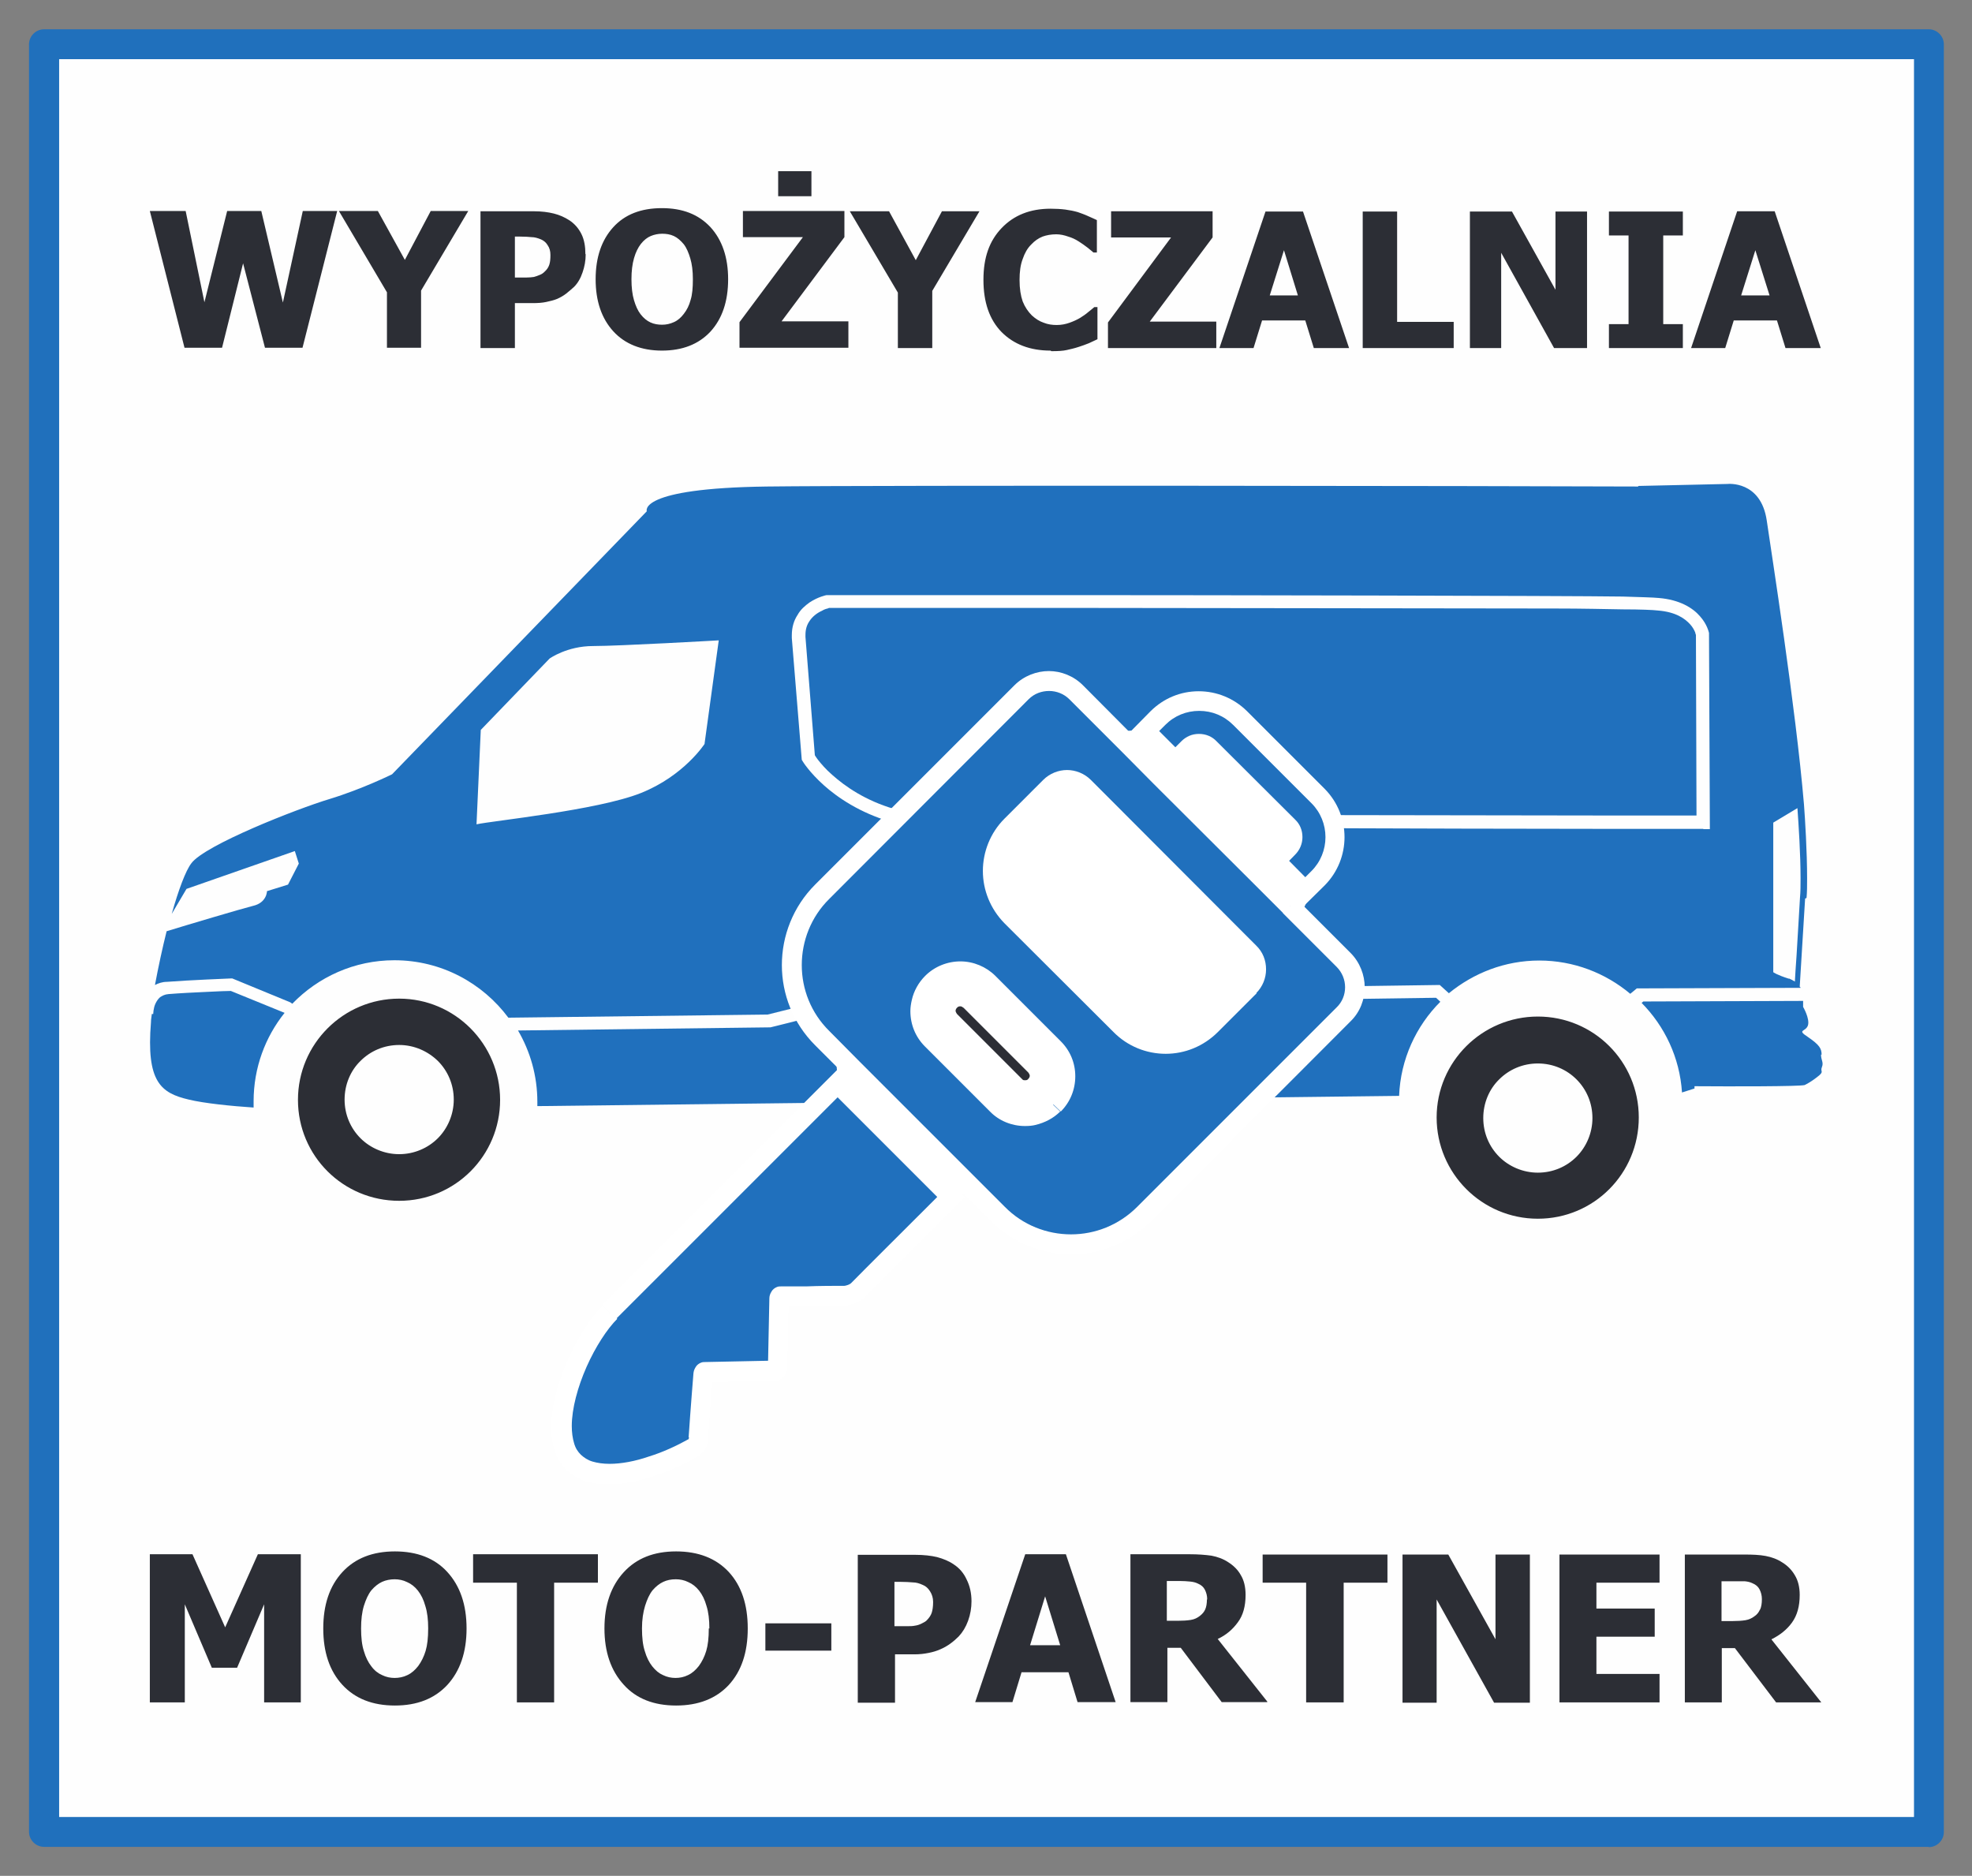
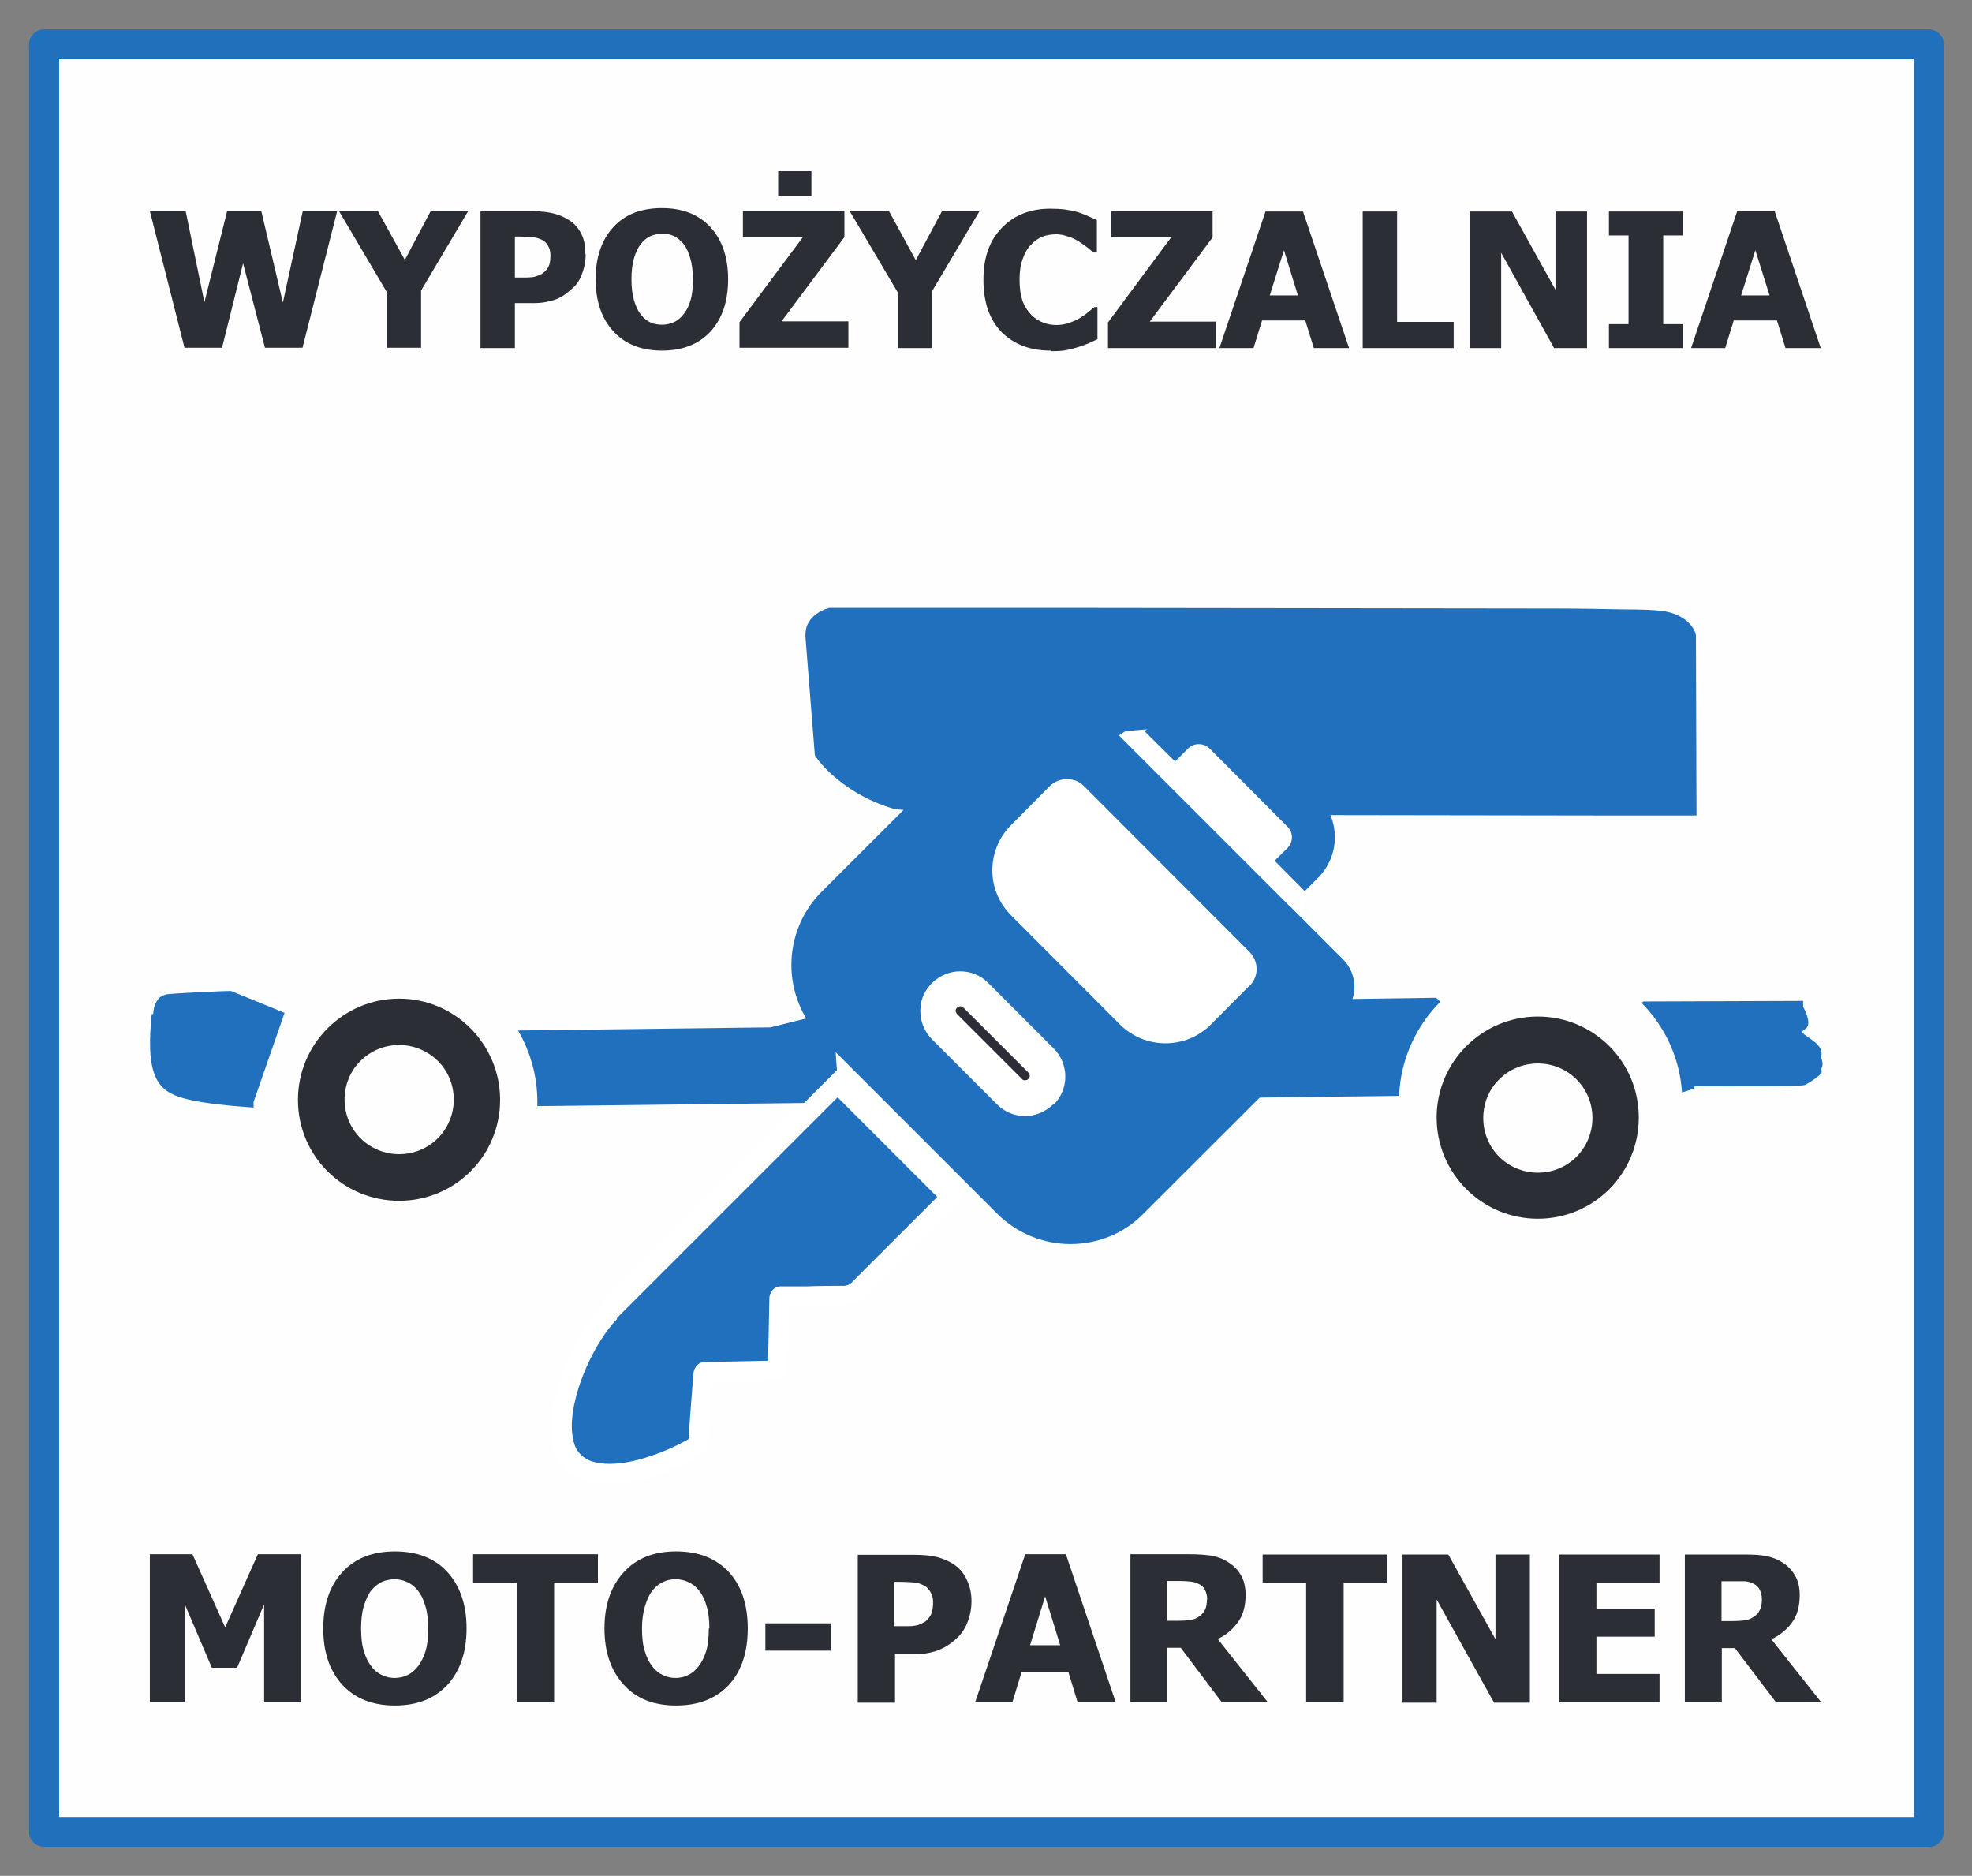
<svg xmlns="http://www.w3.org/2000/svg" id="Warstwa_2" data-name="Warstwa 2" width="69.36" height="65.97" viewBox="0 0 69.36 65.97">
  <rect x="0" y="0" width="69.36" height="65.97" fill="#808080" stroke="none" />
  <defs>
    <clipPath id="clippath">
      <rect width="69.36" height="65.97" style="fill: none;" />
    </clipPath>
  </defs>
  <g id="PROJEKT">
    <g style="clip-path: url(#clippath);">
      <g id="Page_1" data-name="Page 1">
        <g id="Path_1" data-name="Path 1">
          <g style="opacity: .99;">
            <rect x="1.55" y="1.56" width="66.29" height="62.87" style="fill: #fff;" />
          </g>
          <path d="M67.84,64.95H1.55c-.29,0-.53-.24-.53-.53V1.56c0-.29.24-.53.53-.53h66.29c.29,0,.53.24.53.53v62.87c0,.29-.24.53-.53.53ZM2.08,63.9h65.24V2.08H2.08v61.81Z" style="fill: #2070bc;" />
        </g>
        <g id="Path_2" data-name="Path 2">
          <path d="M54.09,35.87c-1.9,0-3.45,1.54-3.45,3.44s1.54,3.44,3.45,3.44,3.44-1.53,3.44-3.44-1.54-3.44-3.44-3.44ZM54.09,41.35c-1.13,0-2.05-.92-2.05-2.05s.92-2.04,2.05-2.04,2.04.91,2.04,2.04-.91,2.05-2.04,2.05Z" style="fill: #2c2e35;" />
        </g>
        <g id="Path_3" data-name="Path 3">
          <path d="M54.09,35.75c-1.96,0-3.56,1.59-3.56,3.55s1.59,3.56,3.56,3.56,3.55-1.59,3.55-3.56-1.59-3.55-3.55-3.55v.23c.92,0,1.75.38,2.35.98s.97,1.43.97,2.35-.37,1.75-.97,2.35-1.43.97-2.35.97-1.75-.37-2.35-.97-.97-1.44-.97-2.35.37-1.75.97-2.35,1.44-.98,2.35-.98v-.23ZM54.09,41.24c-.53,0-1.02-.22-1.36-.56-.35-.35-.56-.83-.56-1.36s.21-1.02.56-1.36c.35-.35.83-.56,1.36-.56s1.01.21,1.36.56c.35.35.56.83.56,1.36s-.22,1.02-.56,1.36c-.35.35-.83.56-1.36.56v.23c1.19,0,2.16-.97,2.16-2.16s-.97-2.16-2.16-2.16-2.16.97-2.16,2.16.96,2.16,2.16,2.16v-.23ZM14.04,35.24c-1.9,0-3.45,1.54-3.45,3.44s1.54,3.44,3.45,3.44,3.44-1.53,3.44-3.44-1.54-3.44-3.44-3.44ZM14.04,40.72c-1.13,0-2.05-.92-2.05-2.05s.92-2.04,2.05-2.04,2.04.91,2.04,2.04-.91,2.05-2.04,2.05Z" style="fill: #2c2e35; fill-rule: evenodd;" />
        </g>
        <g id="Path_4" data-name="Path 4">
          <path d="M14.04,35.23v-.11c-1.96,0-3.56,1.59-3.56,3.56s1.59,3.55,3.56,3.55,3.55-1.59,3.55-3.55-1.59-3.56-3.55-3.56v.23c.92,0,1.75.37,2.35.97s.97,1.44.97,2.35-.37,1.75-.97,2.35-1.43.97-2.35.97-1.75-.37-2.35-.97-.97-1.43-.97-2.35.37-1.75.97-2.35,1.44-.97,2.35-.97v-.12ZM14.04,40.7v-.11c-.53,0-1.02-.22-1.36-.56-.35-.35-.56-.83-.56-1.36s.21-1.02.56-1.36c.35-.35.83-.56,1.36-.56s1.01.22,1.36.56c.35.35.56.83.56,1.36s-.22,1.02-.56,1.36c-.35.35-.84.56-1.36.56v.23c1.19,0,2.16-.97,2.16-2.16s-.97-2.16-2.16-2.16-2.16.97-2.16,2.16.96,2.16,2.16,2.16v-.12Z" style="fill: #2c2e35;" />
        </g>
        <g id="Path_5" data-name="Path 5">
-           <path d="M59.65,22.32l.02,6.36h-2.93c-2.6,0-16.05-.02-19.24-.05-1.59-.02-3.04-.05-4.13-.08-.54-.02-1-.03-1.33-.05-.17,0-.31-.02-.41-.03-.05,0-.09-.01-.13-.02-.03,0-.05,0-.05,0-1.02-.3-1.72-.79-2.18-1.2-.23-.2-.39-.39-.5-.53-.05-.07-.09-.12-.11-.16h0s-.33-4.16-.33-4.16v-.07c0-.2.05-.35.13-.47.11-.18.29-.31.45-.38.08-.05.15-.07.2-.08.03-.01.04-.02.05-.02h.75c1.5,0,4.92,0,8.44,0,2.35,0,14.45.02,16.34.02.95,0,1.77.02,2.39.03.62,0,1.07.02,1.23.04.64.05.96.29,1.14.49.09.1.14.2.17.27.01.04.02.06.02.08h0ZM64.05,37.09c0,.2.1.27.03.44-.07.17.11.14-.17.35-.27.21-.44.28-.44.28-.22.05-2.51.05-3.87.04v.08l-.44.14c-.08-1.23-.61-2.33-1.42-3.15l.06-.05,5.62-.02c0,.14,0,.21,0,.21,0,0,.24.41.17.65-.08.24-.41.14,0,.41.41.28.48.41.48.62h0ZM8.92,38.75c0,.07,0,.13,0,.2-.77-.05-1.75-.15-2.28-.28-.99-.23-1.5-.63-1.33-2.72,0-.1.02-.19.03-.29h.05s0-.2.08-.37c.04-.08.09-.16.16-.22.08-.05.16-.1.3-.11.37-.03.93-.06,1.4-.08.37-.02.68-.03.79-.03l1.89.77c-.68.85-1.09,1.93-1.09,3.11Z" style="fill: #2070bd; fill-rule: evenodd;" />
+           <path d="M59.65,22.32l.02,6.36h-2.93c-2.6,0-16.05-.02-19.24-.05-1.59-.02-3.04-.05-4.13-.08-.54-.02-1-.03-1.33-.05-.17,0-.31-.02-.41-.03-.05,0-.09-.01-.13-.02-.03,0-.05,0-.05,0-1.02-.3-1.72-.79-2.18-1.2-.23-.2-.39-.39-.5-.53-.05-.07-.09-.12-.11-.16h0s-.33-4.16-.33-4.16v-.07c0-.2.05-.35.13-.47.11-.18.29-.31.45-.38.08-.05.15-.07.2-.08.03-.01.04-.02.05-.02h.75c1.5,0,4.92,0,8.44,0,2.35,0,14.45.02,16.34.02.95,0,1.77.02,2.39.03.62,0,1.07.02,1.23.04.64.05.96.29,1.14.49.09.1.14.2.17.27.01.04.02.06.02.08h0ZM64.05,37.09c0,.2.1.27.03.44-.07.17.11.14-.17.35-.27.21-.44.28-.44.28-.22.05-2.51.05-3.87.04v.08l-.44.14c-.08-1.23-.61-2.33-1.42-3.15l.06-.05,5.62-.02c0,.14,0,.21,0,.21,0,0,.24.41.17.65-.08.24-.41.14,0,.41.41.28.48.41.48.62h0ZM8.92,38.75c0,.07,0,.13,0,.2-.77-.05-1.75-.15-2.28-.28-.99-.23-1.5-.63-1.33-2.72,0-.1.02-.19.03-.29h.05s0-.2.08-.37c.04-.08.09-.16.16-.22.08-.05.16-.1.3-.11.37-.03.93-.06,1.4-.08.37-.02.68-.03.79-.03l1.89.77Z" style="fill: #2070bd; fill-rule: evenodd;" />
        </g>
        <g id="Path_6" data-name="Path 6">
          <path d="M50.5,35.09l-20.4.29-3,.75-8.88.11c.43.74.68,1.59.68,2.51,0,.05,0,.1,0,.15l30.31-.36c.05-1.29.6-2.46,1.45-3.31l-.15-.14Z" style="fill: #2070bd;" />
        </g>
        <g id="Path_7" data-name="Path 7">
-           <path d="M63.54,31.58c.02-.21.02-.44.02-.69,0-.94-.07-2.07-.11-2.6h0c-.29-3.42-1.14-8.82-1.31-9.99-.21-1.41-1.38-1.28-1.38-1.28l-3.14.07v.02c-4.75-.02-26.58-.05-30.65,0-4.57.06-4.22.87-4.22.87l-8.96,9.25s-1.05.52-2.2.87c-1.16.35-4.39,1.62-4.86,2.26-.2.26-.45.93-.69,1.78l.52-.88,3.81-1.33.14.44-.38.74-.74.23s0,.41-.5.52c-.4.1-2.35.68-3.03.89-.15.6-.29,1.25-.41,1.89.12-.06.26-.11.41-.11.76-.06,2.26-.12,2.26-.12h.05l2.04.84.07.05c.91-.94,2.18-1.53,3.59-1.53,1.65,0,3.1.8,4.01,2.02l9.12-.11,3-.75,20.64-.29.32.29c.87-.71,1.97-1.15,3.18-1.15s2.33.44,3.2,1.17l.23-.19,5.77-.02-.04-.04h0s.11-1.83.19-3.1h0ZM59.91,29.15s-1.28,0-3.16,0c-4.4,0-21.82-.04-24.49-.17-.38-.02-.65-.04-.82-.06-.05,0-.08-.02-.12-.02-1.08-.32-1.86-.85-2.35-1.29-.5-.45-.73-.82-.74-.84l-.03-.05-.35-4.28h0v-.1c0-.29.08-.53.2-.71.11-.2.27-.33.42-.44.3-.2.59-.26.6-.26h.03s.02,0,.02,0c0,0,4.52,0,9.22,0,3.53,0,16.86.02,18.74.05.63.02,1.06.03,1.26.05.74.06,1.2.35,1.45.64.26.29.31.56.32.59v.02l.03,6.88h-.23ZM24.79,26.15s-.72,1.13-2.25,1.74c-1.53.61-5.26.98-5.78,1.1l.15-3.32,2.42-2.51s.61-.44,1.53-.44,4.42-.2,4.42-.2l-.5,3.64ZM62.92,34.42c-.44-.14-.55-.23-.55-.23v-5.26l.85-.51c.04.57.11,1.6.11,2.47,0,.24,0,.47-.02.68-.04.63-.08,1.41-.12,2.02-.03.41-.05.74-.06.93-.06-.04-.14-.08-.21-.11h0Z" style="fill: #2070bd;" />
-         </g>
+           </g>
        <g id="Path_8" data-name="Path 8">
          <path d="M26.73,43.71l2.72-5.9s-.17-2.08-.06-2.37c.12-.29.81-2.48.99-2.83.17-.35,1.38-1.79,1.62-2.08.23-.29,1.39-1.68,1.68-2.02s1.44-1.44,1.68-1.62c.23-.17,3.06-.41,3.06-.41l1.17-.77s2.06-.16,2.41-.24c.35-.09.7.55,1.05.58.35.03,1.59.77,1.7.84.12.06.93,1.38,1.05,1.5.11.11.38.96.38,1.1s.32.35-.09.8c-.41.47.16.84-.19,1.56-.35.72-1.02.75-.99,1.27.02.52-.03.69.02,1.24.06.55-.35,1.74-.55,1.93-.2.2-1.82,2.35-2.17,2.66s-1.47,1.56-1.96,1.91c-.49.35-2.26,1.07-2.66,1.12-.41.06-3.64-.2-3.64-.08s-1.97,1.38-2,1.47c-.02.08-5.2.32-5.2.32h0Z" style="fill: #fff;" />
        </g>
        <g id="Path_9" data-name="Path 9">
          <path d="M44.83,30.27l1.06,1.07.46-.46c.8-.79.8-2.08,0-2.87l-2.75-2.75c-.38-.38-.9-.59-1.44-.59s-1.05.21-1.44.59l-.46.46,1.07,1.06.46-.46c.1-.1.23-.15.37-.15.14,0,.28.05.38.15l2.75,2.76c.2.2.2.53,0,.74l-.46.45Z" style="fill: #2070bd;" />
        </g>
        <g id="Path_10" data-name="Path 10">
-           <path d="M44.83,30.27l-.25.25,1.31,1.31.71-.7c.46-.47.69-1.08.69-1.69s-.23-1.22-.69-1.69l-2.75-2.75c-.45-.44-1.05-.69-1.69-.69s-1.23.25-1.68.69h0s-.7.71-.7.71l1.56,1.56.71-.71h0s.08-.05.13-.05c.05,0,.09.02.13.05l2.75,2.75s.05.08.05.13-.02.09-.05.13l-.7.7.24.25.25-.25.25.25.45-.46c.17-.17.26-.39.26-.62s-.08-.45-.26-.62h0l-2.76-2.75c-.16-.17-.38-.26-.62-.26s-.45.09-.62.26l-.21.21-.57-.57.22-.22h0c.32-.32.74-.49,1.19-.49s.87.17,1.2.5l2.75,2.75c.32.32.49.75.49,1.19s-.17.87-.49,1.19l-.22.22-.81-.82-.25.24.25.25-.25-.25Z" style="fill: #fff;" />
-         </g>
+           </g>
        <g id="Path_11" data-name="Path 11">
          <path d="M21.44,46.17c-1.11,1.11-2.38,4.16-1.28,5.27.85.84,2.84.29,4.23-.5.1-.06.19-.2.2-.32.05-.9.16-2.26.16-2.26,0-.05.03-.07.08-.07l2.42-.05c.07,0,.11-.05.12-.11l.05-2.42s.03-.08.08-.08c0,0,1.59-.02,2.23-.02.15,0,.35-.08.46-.19.51-.51,1.94-1.95,3.28-3.28l-3.99-3.99-8.03,8.03Z" style="fill: #2070bd;" />
        </g>
        <g id="Path_12" data-name="Path 12">
          <path d="M21.44,46.17l-.25-.24c-.45.44-.88,1.14-1.22,1.9-.34.77-.58,1.6-.58,2.35,0,.29.03.56.11.81.08.26.22.5.41.69.19.19.43.32.68.41.26.08.53.11.81.11.51,0,1.07-.11,1.6-.29.54-.18,1.08-.42,1.54-.69.11-.07.19-.15.26-.25.05-.1.1-.21.11-.35.02-.44.06-1.01.1-1.45.02-.23.03-.42.05-.56,0-.14.02-.23.02-.23h0v-.02h-.26s.24.08.24.08c.02-.03.02-.06.02-.08h-.26s.24.08.24.08l-.26-.1.15.24c.05-.03.1-.09.11-.14l-.26-.1.15.24-.14-.23v.27s.09,0,.14-.05l-.14-.23v.27h0l2.42-.05c.26,0,.45-.2.46-.45l.05-2.43h-.26l.24.08s.02-.06.02-.08h-.26l.24.08-.26-.1.15.24c.05-.03.1-.09.11-.14l-.26-.1.15.24-.14-.22v.26s.09,0,.14-.05l-.14-.22v.26h0,0s1.59-.02,2.23-.02c.14,0,.26-.03.38-.08.12-.05.23-.11.33-.21.5-.5,1.94-1.94,3.28-3.28l.24-.24-4.48-4.48-8.27,8.27.25.24.24.25,7.79-7.79,3.75,3.75.24-.24-.24-.25c-1.34,1.34-2.78,2.77-3.28,3.28,0,0-.05.04-.11.06-.05.02-.11.03-.12.03-.32,0-.88,0-1.35.02-.48,0-.87,0-.88,0-.05,0-.09,0-.14.02-.08.03-.16.09-.2.17-.05.08-.07.16-.07.23h.35s-.35,0-.35,0l-.05,2.42h.23v-.23c-.13,0-.23.1-.23.23h.23v-.23l-2.43.05v.35s0-.35,0-.35c-.05,0-.1,0-.15.02-.08.03-.16.09-.2.17-.05.08-.07.16-.07.23h.35l-.35-.03s-.11,1.35-.17,2.26h.06s-.05,0-.05,0h0s.06.02.06.02l-.05-.02-.02.04h0s.04.06.04.06l-.03-.05h0l.04.05-.03-.05c-.43.24-.92.47-1.41.62-.49.17-.98.26-1.39.26-.23,0-.43-.03-.6-.08-.17-.05-.3-.14-.41-.24l.02.02-.02-.02c-.11-.11-.19-.23-.24-.41-.05-.17-.08-.37-.08-.6,0-.61.21-1.38.52-2.08s.72-1.33,1.08-1.69l-.24-.25Z" style="fill: #fff;" />
        </g>
        <g id="Path_13" data-name="Path 13">
          <path d="M45.36,31.87l-1.07-1.07-3.5-3.5-1.06-1.06-1.89-1.89c-.27-.27-.62-.4-.96-.4s-.7.13-.96.4l-7.02,7.01c-1.42,1.42-1.42,3.73,0,5.15l1.09,1.09,3.99,3.99,1.09,1.09c.71.71,1.65,1.07,2.58,1.07s1.87-.35,2.57-1.07l7.02-7.01c.53-.53.53-1.4,0-1.93l-1.89-1.89ZM37.05,38.83c-.19.19-.43.32-.68.38-.1.03-.2.04-.31.04-.38,0-.73-.15-.99-.41l-2.29-2.29c-.26-.26-.41-.62-.41-.99,0-.11.01-.21.03-.31.06-.26.19-.49.38-.68.27-.26.62-.41.99-.41s.73.14.99.41l.1.1,2.2,2.2c.26.26.41.62.41.99s-.15.73-.41.99ZM43.95,34.66l-1.36,1.37c-.88.88-2.31.88-3.2,0l-3.82-3.83c-.89-.88-.89-2.31,0-3.19l1.36-1.37c.33-.32.87-.32,1.19,0l.32.32,5.19,5.2.32.32c.33.33.33.87,0,1.19h0Z" style="fill: #2070bd;" />
        </g>
        <g id="Path_14" data-name="Path 14">
-           <path d="M45.36,31.87l.24-.25-1.06-1.06-3.5-3.51-1.08-1.07-1.87-1.88h0c-.33-.33-.77-.5-1.2-.5s-.88.17-1.21.5l-7.01,7.01c-.78.78-1.17,1.81-1.17,2.83s.39,2.04,1.17,2.82l1.09,1.09,3.99,3.99,1.1,1.1c.77.77,1.8,1.17,2.82,1.17s2.04-.39,2.82-1.17l7.01-7.02c.34-.33.5-.77.5-1.2s-.17-.88-.5-1.21l-1.89-1.89-.24.25-.25.24,1.89,1.89c.2.2.3.46.3.72s-.1.52-.3.71l-7.01,7.01c-.65.65-1.49.97-2.33.97s-1.69-.32-2.33-.97l-1.09-1.09-3.99-3.99-1.09-1.1c-.65-.64-.97-1.48-.97-2.32s.32-1.69.97-2.33l7.01-7.02c.2-.2.46-.29.72-.29s.52.1.71.29l1.89,1.89,1.06,1.07,3.51,3.5,1.06,1.06.25-.24ZM37.05,38.84l-.24-.25c-.15.14-.32.24-.52.29-.08.02-.15.02-.23.02-.29,0-.54-.11-.74-.31l-2.29-2.29c-.2-.2-.31-.46-.31-.74,0-.08.01-.16.03-.24.04-.19.14-.36.28-.51h0s0,0,0,0c.2-.2.47-.31.75-.31s.54.11.74.31l.1.1,2.2,2.2c.2.2.31.47.31.74s-.11.55-.31.75l.24.25.25.24c.33-.33.51-.77.51-1.24s-.18-.9-.51-1.23l-2.2-2.2-.1-.1c-.32-.32-.77-.51-1.23-.51s-.91.18-1.24.51c-.23.23-.4.53-.47.85-.03.13-.05.26-.05.39,0,.47.18.91.51,1.24l2.29,2.29h0c.32.33.77.51,1.23.51.14,0,.26-.01.38-.04.32-.08.62-.23.86-.47l-.25-.24ZM43.95,34.68l-.25-.25-1.37,1.37h0c-.38.37-.86.56-1.35.56s-.98-.19-1.35-.56l-3.83-3.83c-.38-.37-.56-.86-.56-1.35s.18-.98.56-1.35h0l1.36-1.36h0c.11-.1.23-.14.35-.14s.26.05.35.14l.32.32,5.19,5.19.32.32c.09.1.14.22.14.35s-.05.26-.15.35l.25.25.25.24c.23-.23.35-.53.35-.84s-.11-.61-.35-.84h0l-.32-.32-5.18-5.19-.31-.31h0c-.23-.23-.54-.35-.84-.35s-.61.12-.84.35l-1.36,1.36c-.5.5-.76,1.17-.76,1.84s.26,1.33.76,1.84h0s3.83,3.82,3.83,3.82c.5.51,1.17.77,1.84.77s1.33-.26,1.84-.77h0s1.36-1.36,1.36-1.36l-.25-.24Z" style="fill: #fff;" />
-         </g>
+           </g>
        <g id="Path_15" data-name="Path 15">
          <path d="M34.11,35.19c-.09-.09-.22-.14-.35-.14s-.26.05-.35.14c-.09.1-.14.23-.14.35,0,.14.05.26.14.35l2.29,2.29c.09.1.22.15.35.15s.26-.05.35-.15c.1-.09.15-.22.15-.35s-.05-.26-.15-.35l-2.29-2.29Z" style="fill: #2c2e35;" />
        </g>
        <g id="Path_16" data-name="Path 16">
          <path d="M34.11,35.19l.25-.24c-.16-.17-.38-.26-.6-.25-.22,0-.44.08-.59.25-.17.16-.26.38-.25.59,0,.23.08.44.25.6l2.29,2.29c.16.16.38.25.6.25s.44-.09.6-.25c.16-.16.25-.38.25-.6s-.09-.44-.25-.6l-2.29-2.29-.25.24-.24.25,2.29,2.29s.05.07.05.11-.02.08-.05.11c-.03.04-.06.05-.11.05s-.08,0-.11-.04l-2.29-2.29s-.05-.07-.05-.11.02-.08.05-.11.06-.05.11-.05.08.02.11.05l.24-.25Z" style="fill: #fff;" />
        </g>
        <g id="Path_17" data-name="Path 17">
          <path d="M10.6,59.87h-1.31v-3.45l-.95,2.23h-.89l-.95-2.23v3.45h-1.23v-5.21h1.5l1.15,2.57,1.15-2.57h1.51v5.21ZM16.41,57.27c0,.84-.23,1.5-.68,1.99-.45.48-1.06.72-1.84.72s-1.4-.24-1.85-.73c-.45-.49-.67-1.15-.67-1.98s.22-1.49.67-1.98c.45-.49,1.07-.73,1.85-.73s1.4.24,1.84.72c.45.49.68,1.15.68,1.99ZM15.06,57.27c0-.31-.03-.57-.1-.79-.06-.22-.15-.4-.26-.54-.11-.14-.24-.24-.38-.3-.14-.07-.29-.1-.44-.1s-.31.03-.44.09c-.13.06-.26.16-.38.3-.11.14-.19.32-.26.54-.07.23-.1.49-.1.8,0,.32.03.59.1.8.06.21.15.39.26.53.11.15.24.25.38.31.14.07.29.1.44.1s.31-.03.45-.1c.15-.07.27-.18.38-.32.11-.15.2-.33.26-.53.06-.2.09-.46.09-.79h0ZM18.18,59.87v-4.21h-1.54v-1h4.39v1h-1.54v4.21h-1.31ZM26.3,57.27c0,.84-.22,1.5-.67,1.99-.45.48-1.07.72-1.85.72s-1.4-.24-1.84-.73c-.45-.49-.68-1.15-.68-1.98s.23-1.49.68-1.98c.45-.49,1.06-.73,1.84-.73s1.4.24,1.85.72c.45.49.67,1.15.67,1.99ZM24.95,57.27c0-.31-.03-.57-.1-.79-.06-.22-.15-.4-.26-.54-.11-.14-.24-.24-.38-.3-.14-.07-.29-.1-.44-.1-.17,0-.31.03-.44.09-.13.06-.26.16-.38.3-.11.14-.19.32-.26.54-.07.23-.11.49-.11.8,0,.32.03.59.1.8.06.21.15.39.26.53.12.15.24.25.38.31.14.07.29.1.44.1s.3-.03.44-.1c.15-.07.27-.18.38-.32.11-.15.2-.33.26-.53.06-.2.09-.46.09-.79h0ZM29.24,58.05h-2.32v-.96h2.32v.96ZM34.17,56.31c0,.24-.04.47-.12.69-.08.22-.19.4-.33.55-.09.09-.18.17-.29.25-.11.08-.23.15-.35.2-.13.06-.27.1-.42.13-.15.03-.31.05-.5.05h-.68v1.7h-1.31v-5.2h2.02c.3,0,.56.03.77.08.22.06.42.14.59.26.2.13.35.31.45.53.11.22.17.47.17.77h0ZM32.82,56.34c0-.15-.04-.27-.11-.38-.07-.11-.15-.18-.25-.22-.13-.06-.24-.09-.35-.09-.12-.01-.27-.02-.46-.02h-.19v1.56h.09c.13,0,.24,0,.35,0,.11,0,.2,0,.29-.02.07-.01.14-.03.22-.07s.14-.07.18-.11c.09-.09.15-.18.18-.27.03-.09.05-.22.05-.38ZM34.3,59.86l1.76-5.2h1.43l1.75,5.2h-1.34l-.32-1.05h-1.65l-.32,1.05h-1.31ZM37.29,57.86l-.53-1.72-.53,1.72h1.07ZM44.56,59.86h-1.59l-1.44-1.91h-.47v1.91h-1.3v-5.2h2.09c.29,0,.54.02.76.05.21.04.41.11.59.23.19.12.34.27.44.45.11.18.17.41.17.7,0,.4-.09.72-.27.96-.18.25-.41.45-.71.59l1.75,2.21ZM42.46,56.25c0-.13-.03-.24-.08-.34-.05-.1-.13-.17-.25-.22-.08-.04-.17-.06-.27-.07-.1-.01-.23-.02-.38-.02h-.44v1.4h.38c.18,0,.33-.01.46-.03s.23-.07.32-.14c.09-.07.15-.14.19-.23s.06-.21.06-.35h0Z" style="fill: #2c2e35; fill-rule: evenodd;" />
        </g>
        <g id="Path_18" data-name="Path 18">
          <path d="M47.26,59.87v-4.21h1.54v-.99h-4.39v.99h1.53v4.21h1.31ZM53.8,54.67h-1.2v2.98l-1.66-2.98h-1.61v5.21h1.2v-3.63l2.02,3.63h1.26v-5.21ZM58.37,59.86v-.99h-2.22v-1.31h2.05v-.99h-2.05v-.91h2.22v-.99h-3.52v5.2h3.52ZM62.31,57.65c.3-.15.54-.34.72-.59.18-.25.27-.57.27-.97,0-.28-.06-.51-.17-.69-.11-.19-.26-.34-.44-.45-.18-.12-.38-.19-.59-.23-.21-.04-.46-.05-.75-.05h-2.09v5.2h1.3v-1.91h.46l1.45,1.91h1.59l-1.75-2.21ZM61.9,56.61c-.04.09-.1.17-.19.23-.09.07-.2.12-.32.14-.13.02-.28.03-.46.03h-.38v-1.4h.44c.15,0,.28,0,.38,0,.1.01.19.03.27.07.12.05.2.12.25.22.05.1.08.21.08.34,0,.15-.02.27-.06.36h0ZM10.65,7.42l-.7,3.22-.76-3.22h-1.2l-.8,3.21-.66-3.21h-1.26l1.22,4.81h1.32l.74-2.97.77,2.97h1.32l1.22-4.81h-1.22Z" style="fill: #2c2e35; fill-rule: evenodd;" />
        </g>
        <g id="Path_19" data-name="Path 19">
          <path d="M16.47,7.42l-1.66,2.8v2.01h-1.2v-1.95l-1.69-2.86h1.37l.95,1.72.91-1.72h1.32ZM20.6,8.94c0,.23-.04.44-.11.64-.07.21-.17.38-.3.51-.09.08-.18.16-.27.23-.1.08-.21.14-.32.19-.12.05-.25.08-.39.11-.14.03-.29.04-.47.04h-.63v1.58h-1.21v-4.81h1.87c.28,0,.51.03.71.08.2.05.38.13.55.24.18.12.32.28.42.48.1.2.14.44.14.71ZM19.36,8.97c0-.14-.03-.25-.1-.35-.06-.1-.14-.16-.23-.2-.12-.05-.23-.08-.33-.08-.1-.01-.24-.02-.42-.02h-.17v1.44h.41c.1,0,.19-.01.26-.02.07-.02.13-.04.2-.07.08-.03.13-.07.17-.11.09-.08.14-.16.17-.25.03-.09.04-.2.04-.35h0ZM25.61,9.82c0,.78-.21,1.39-.62,1.84-.42.45-.99.67-1.71.67s-1.3-.23-1.71-.68-.62-1.06-.62-1.83.21-1.38.62-1.83c.41-.45.98-.67,1.71-.67s1.29.22,1.71.67c.41.45.62,1.06.62,1.83h0ZM24.37,9.82c0-.29-.03-.53-.09-.73-.06-.2-.13-.37-.23-.5-.11-.13-.22-.23-.35-.29-.13-.06-.27-.08-.41-.08s-.28.03-.4.08c-.12.05-.24.14-.35.28-.1.13-.18.29-.24.5s-.09.45-.09.74.03.54.09.74c.06.2.13.36.23.49.11.14.22.23.35.29s.27.08.41.08.28-.03.41-.09c.14-.06.25-.16.35-.29.11-.14.19-.3.24-.49.06-.19.08-.43.08-.73h0ZM29.83,12.23h-3.82v-.9l2.23-2.99h-2.11v-.92h3.57v.92l-2.21,2.96h2.35v.93ZM28.54,6.9h-1.17v-.88h1.17v.88ZM34.45,7.43l-1.66,2.8v2.01h-1.21v-1.95l-1.69-2.86h1.38l.94,1.72.92-1.72h1.32ZM36.95,12.33c-.72,0-1.29-.22-1.72-.65-.43-.44-.64-1.05-.64-1.84s.21-1.37.64-1.82c.43-.45,1-.68,1.72-.68.19,0,.36.01.52.03.15.02.3.05.44.09.11.04.23.08.36.14.13.06.23.1.31.14v1.14h-.12c-.06-.05-.13-.11-.22-.18-.09-.07-.19-.14-.3-.21s-.23-.13-.37-.17c-.14-.05-.28-.08-.42-.08-.18,0-.34.03-.48.08-.15.06-.28.15-.41.29-.12.12-.22.29-.29.5-.08.21-.11.45-.11.74,0,.3.04.55.11.75.08.2.19.36.32.49.13.12.27.21.42.26.15.06.3.08.46.08.16,0,.31-.03.45-.08s.27-.11.37-.17c.11-.07.2-.13.28-.2.09-.07.16-.13.22-.18h.11v1.13c-.09.04-.19.09-.3.14-.12.05-.24.09-.36.13-.15.05-.29.08-.42.11-.13.03-.31.04-.54.04h0ZM42.78,12.24h-3.81v-.9l2.22-2.99h-2.11v-.92h3.57v.92l-2.21,2.96h2.34v.93ZM42.89,12.24l1.62-4.8h1.32l1.62,4.8h-1.24l-.3-.97h-1.52l-.3.97h-1.2ZM45.65,10.39l-.49-1.59-.5,1.59h.99ZM51.13,12.24h-3.2v-4.8h1.21v3.88h1.99v.92ZM55.83,12.24h-1.17l-1.86-3.35v3.35h-1.1v-4.8h1.48l1.53,2.75v-2.75h1.11v4.8ZM59.19,12.24h-2.6v-.84h.69v-3.12h-.69v-.84h2.6v.84h-.69v3.12h.69v.84ZM59.48,12.24l1.62-4.81h1.32l1.62,4.81h-1.24l-.3-.97h-1.52l-.3.97h-1.2ZM62.24,10.39l-.5-1.59-.5,1.59h.99Z" style="fill: #2c2e35; fill-rule: evenodd;" />
        </g>
      </g>
    </g>
  </g>
</svg>